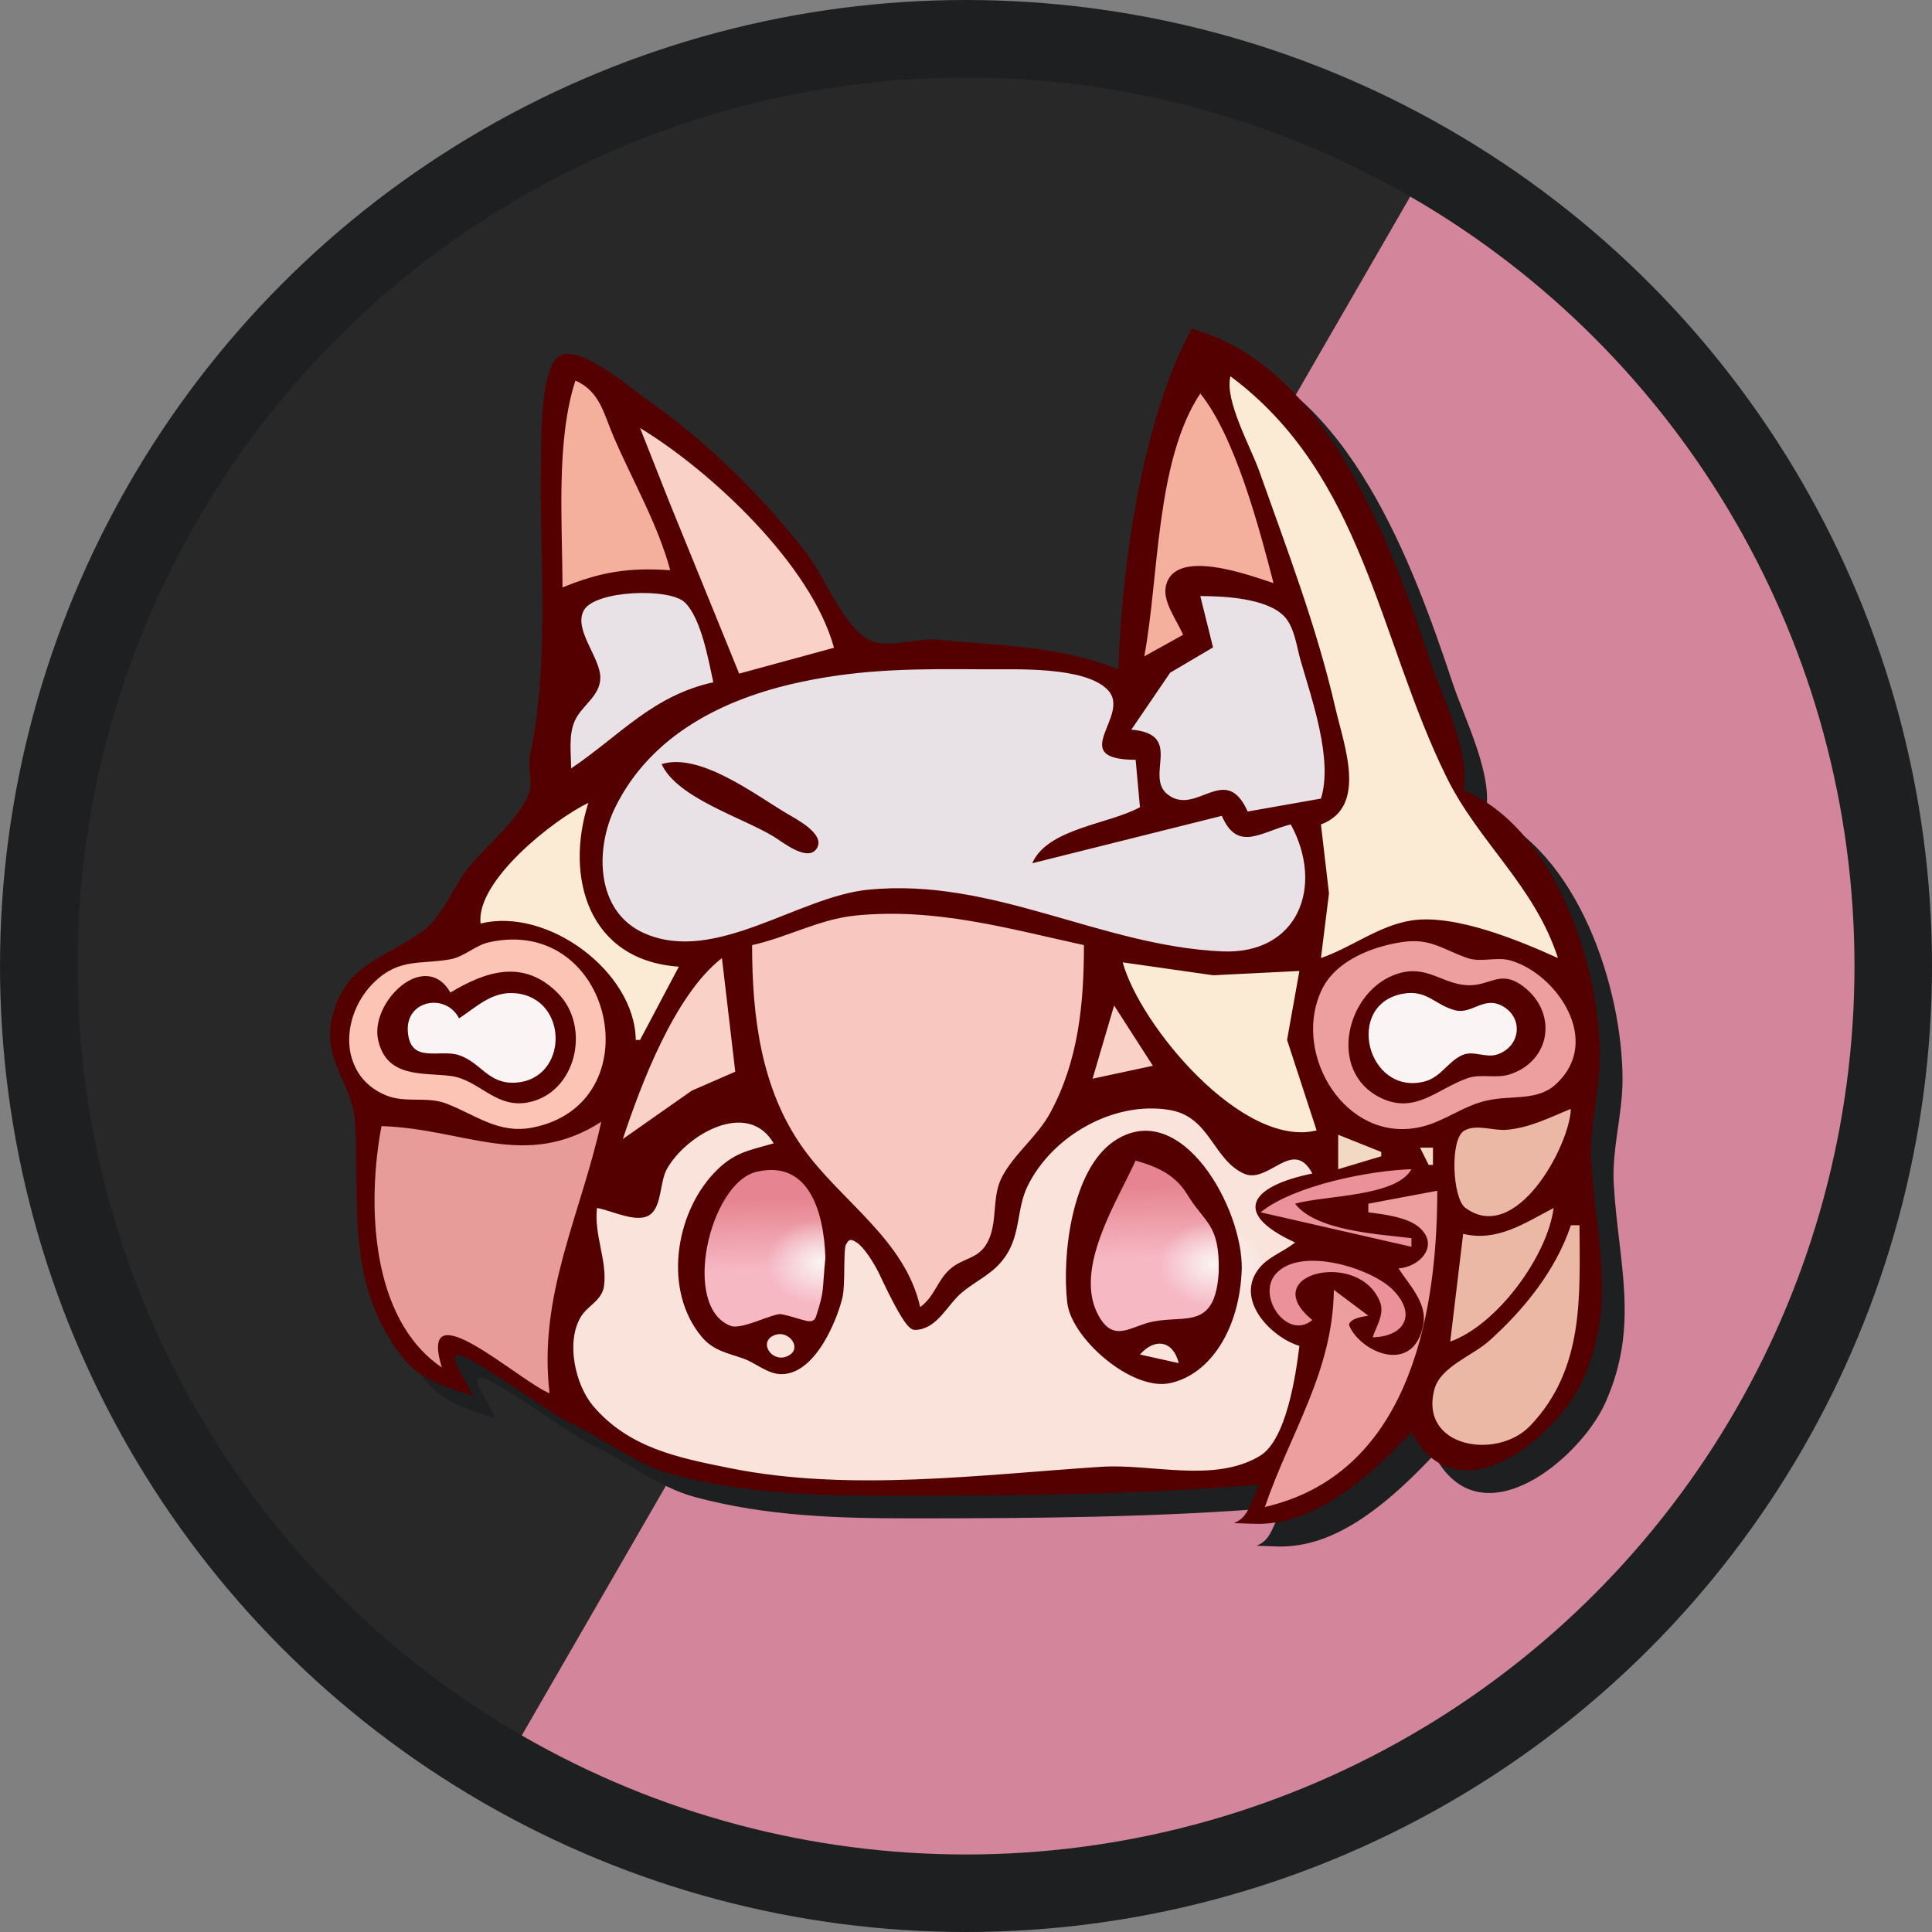
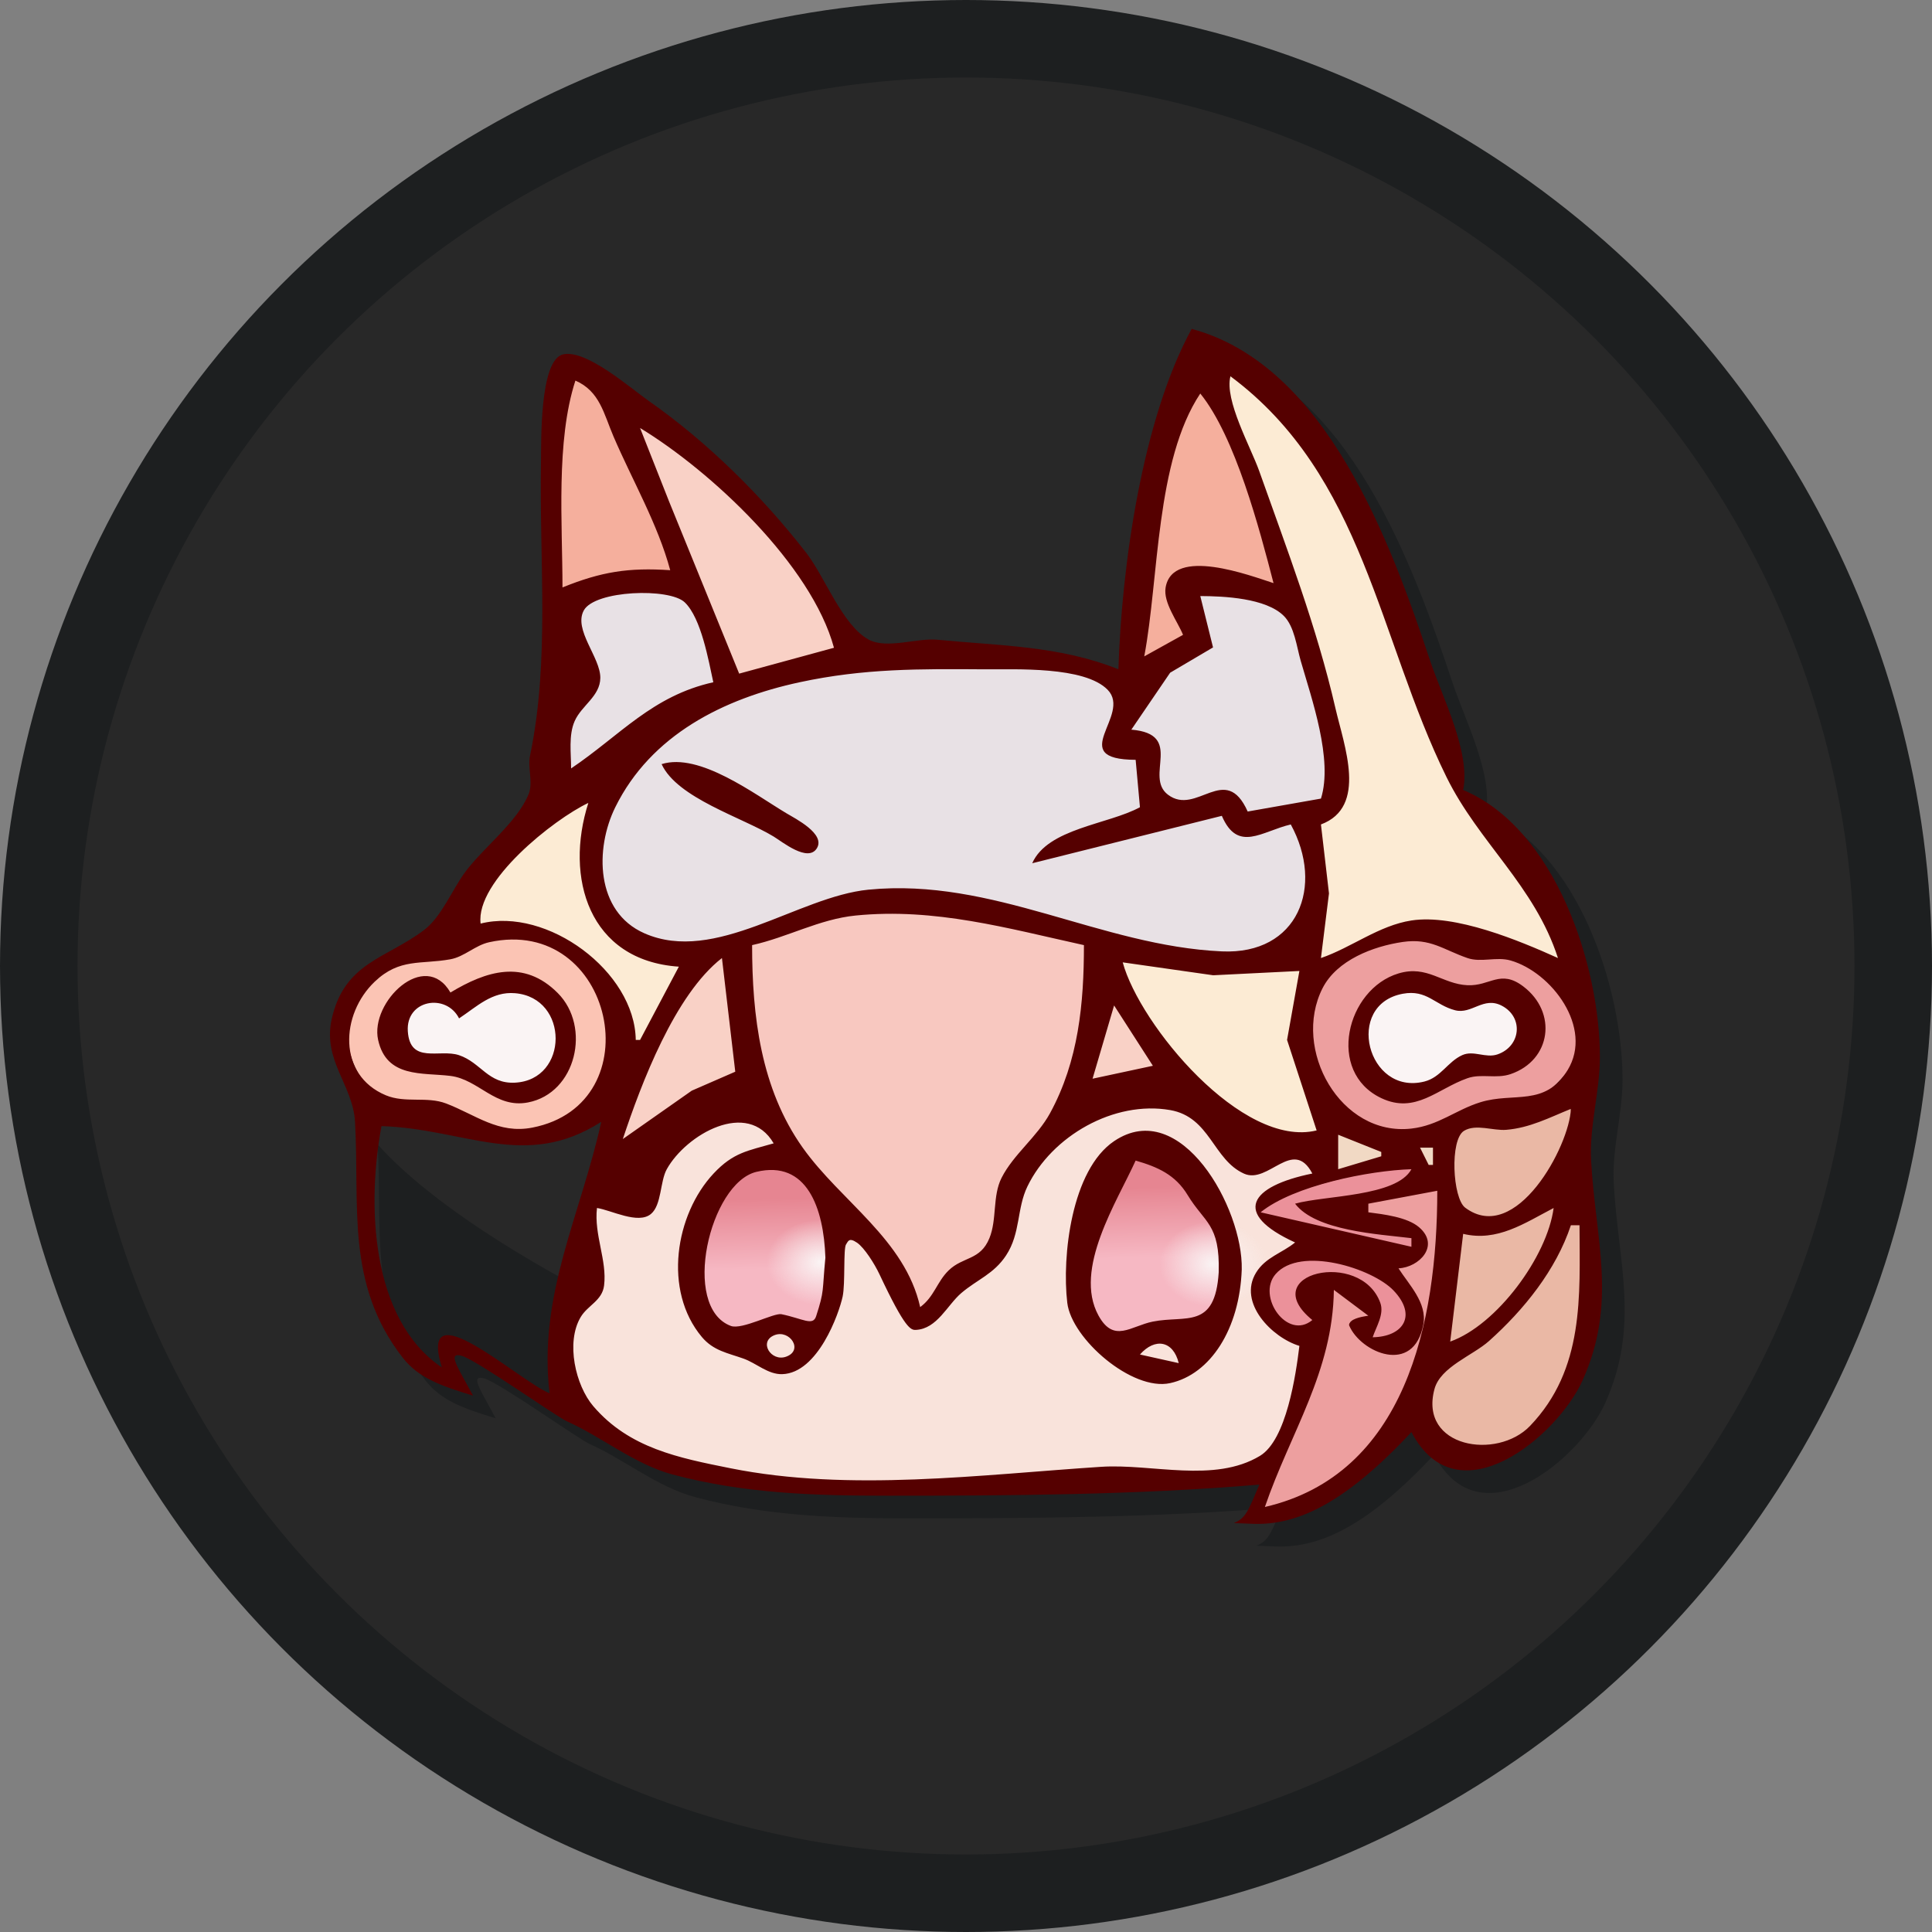
<svg xmlns="http://www.w3.org/2000/svg" xmlns:xlink="http://www.w3.org/1999/xlink" xml:space="preserve" width="512" height="512">
  <rect width="100%" height="100%" fill="#808080" stroke="none" />
  <defs>
    <linearGradient id="b">
      <stop offset="0" style="stop-color:#faf4f4;stop-opacity:1" />
      <stop offset="1" style="stop-color:#faf4f4;stop-opacity:0" />
    </linearGradient>
    <linearGradient id="a">
      <stop offset="0" style="stop-color:#e68591;stop-opacity:1" />
      <stop offset="1" style="stop-color:#f6b8c3;stop-opacity:1" />
    </linearGradient>
    <linearGradient xlink:href="#a" id="c" x1="201.339" x2="201.91" y1="318.386" y2="336.917" gradientTransform="translate(.215 -15.813)" gradientUnits="userSpaceOnUse" />
    <radialGradient xlink:href="#b" id="d" cx="213.824" cy="319.692" r="8.597" fx="213.824" fy="319.692" gradientTransform="matrix(1.654 -.004 .003 1.32 -141.976 -101.676)" gradientUnits="userSpaceOnUse" />
    <radialGradient xlink:href="#b" id="f" cx="213.824" cy="319.692" r="8.597" fx="213.824" fy="319.692" gradientTransform="matrix(1.654 -.004 .003 1.32 -37.903 -101.226)" gradientUnits="userSpaceOnUse" />
  </defs>
  <g style="display:inline">
    <circle cx="256" cy="256" r="245.729" style="display:inline;fill:#282828;fill-opacity:1;stroke:none;stroke-width:20.542;stroke-linecap:butt;stroke-linejoin:bevel;stroke-miterlimit:2.7;stroke-dasharray:none;stroke-opacity:1;paint-order:normal" />
-     <path d="M-152.027-349.702a245.73 245.73 0 0 1 245.73-245.73 245.73 245.73 0 0 1 245.729 245.73H93.702Z" style="display:inline;fill:#d3869b;fill-opacity:1;stroke:none;stroke-width:20.542;stroke-linecap:butt;stroke-linejoin:bevel;stroke-miterlimit:2.7;stroke-dasharray:none;stroke-opacity:1;paint-order:normal" transform="rotate(120)" />
    <circle cx="256" cy="256" r="245.729" style="display:inline;fill:none;fill-opacity:1;stroke:#1d1f20;stroke-width:20.542;stroke-linecap:butt;stroke-linejoin:bevel;stroke-miterlimit:2.7;stroke-dasharray:none;stroke-opacity:1;paint-order:normal" />
  </g>
  <g style="display:inline" transform="translate(4.752 15.063)">
    <path d="M317.052 78.092c259.43 429.397-155.531 284.44-221.718 210.134 1.271 22.27-2.558 42.972 12.625 62.494 4.166 5.356 10.026 7.45 18.648 10.079-3.967-7.428-6.987-11.668-3.003-10.555s24.934 16.048 27.986 17.405c8.99 3.999 17.866 11.354 27.867 14.035 18.9 5.068 37.733 5.631 57.135 5.631 31.674 0 66.008-.195 98.407-2.945-3.026 7.083-3.595 8.892-6.774 10.198l5.104.192c11.948.449 24.65-5.745 41.966-24.308 12.222 23.368 38.729 1.035 45.354-13.705 9.292-20.675 3.413-37.153 2.257-58.243-.495-9.037 2.332-18.341 2.332-27.409 0-24.476-11.874-60.607-36.238-70.806 2.025-9.954-5.568-24.696-8.756-34.26-10.443-31.33-27.494-78.347-63.192-87.937" style="display:inline;fill:#1d1f20;fill-opacity:1;stroke:none;stroke-opacity:1" />
    <path d="M349.41 285.339c.284 2.505-.828 10.024.842 9.884 4.043-.69 23.426-.633 25.468-1.453-.11-1.536.286-3.738-.118-5.22-8.642-.953-17.498-2.112-26.192-3.211" style="fill:#f1d9c4;fill-opacity:1;stroke:none;stroke-width:3.474;stroke-linecap:round;stroke-miterlimit:2.7;-inkscape-stroke:none;paint-order:markers fill stroke" />
    <path d="M313.131 88.954c-13.357 19.45-12.666 48.175-15.356 70.736 2.808.06 8.994-4.318 11.752-6.41-3.667-6.371-8.664-18.372 3.617-17.585 6.676-.04 13.494 2.604 19.876 4.093.813-7.745-12.126-47.66-19.89-50.834zm-165.39-3.785c-5.608.842-5.357 53.078-4.186 56.109 1.218.927 18.715-3.58 29.89-4.441 1.352-.741-17.455-52.905-25.704-51.668" style="fill:#f5af9d;fill-opacity:1;stroke:none;stroke-width:6.948;stroke-linecap:round;stroke-miterlimit:2.7;-inkscape-stroke:none;paint-order:markers fill stroke" />
    <path d="M151.33 197.104c-10.77 5.32-29.844 16.162-29.534 33.133 17.04-1.958 37.322 14.506 41.815 31.49 3.144 1.263 8.992-10.002 12.623-21.091-11.697-3.008-29.15-8.273-24.904-43.532M320.696 83.917c-.945 17.346 22.582 55.62 29.33 106.286-1.744 15.757-8.73 9.326-6.065 21.703 2.901 8.7-.093 19.832 1.05 27.758 28.803-14.005 34.906-10.251 63.488.244-.538-10.393-15.974-29.614-25.368-42.853-15.945-29.037-27.358-97.771-62.435-113.138M291.74 238.733c7.844 29.43 39.033 51.29 53.252 46.91-1.526-12.966-6.3-29.29-3.856-44.133z" style="fill:#fcebd4;fill-opacity:1;stroke:none;stroke-width:6.948;stroke-linecap:round;stroke-miterlimit:2.7;-inkscape-stroke:none;paint-order:markers fill stroke" />
    <path d="M164.06 97.605c-1.706.872 24.178 61.39 26.672 66.603 1.728 1.063 24.443-6.477 26.066-7.13-2.645-22.568-41.76-58.983-52.739-59.473" style="fill:#f9d1c6;fill-opacity:1;stroke:none;stroke-width:9.825;stroke-linecap:round;stroke-miterlimit:2.7;-inkscape-stroke:none;paint-order:markers fill stroke" />
    <path d="M207.983 164.166c24.314-5.144 48.189-2.392 72.824-1.78 1.635.44 13.37 3.753 34.737-6.7-2.432-8.23-5.634-12.71-3.091-14.056l21.45 3.357c9.173 4.88 15.978 35.1 14.24 45.18-.06 8.97-4.66 12.319-5.574 21.247.566 5.884.769 34.04-35.796 24.452-30.797-2.622-59.172-20.908-90.071-10.775-18.4 3.061-40.888 20.462-57.364 2.653-6.334-7.534-6.131-13.761-6.143-31.627-3.038-1.862-7.814-3.91-7.871-6.634-.133-17.668 2.166-17.491 5.453-20.56 5.485-6.674-6.638-19.348-1.256-24.39 6.764-5.178 16.95-3.4 24.86-2.73 8.113 1.613 9.404 17.618 13.043 23.687z" style="fill:#e8e1e5;fill-opacity:1;stroke:none;stroke-width:6.948;stroke-linecap:round;stroke-miterlimit:2.7;-inkscape-stroke:none;paint-order:markers fill stroke" />
    <path d="M193.39 234.622c.22 17.457 3.22 38.26 13.051 53.13 7.345 11.12 18.337 19.196 25.91 30.102 2.774 3.92 4.993 9.737 6.338 14.393 4.363-2.615 6.977-8.604 8.76-10.864 4.11-2.106 10.143-3.983 11.338-9.083 1.575-5.062 1.247-10.25 3.248-15.179 17.567-20.13 24.094-34.308 21.072-62.768-11.447-3.686-43.668-19.513-89.717.269" style="display:inline;fill:#f8c8c0;fill-opacity:1;stroke:none;stroke-width:6.948;stroke-linecap:round;stroke-miterlimit:2.7;-inkscape-stroke:none;paint-order:markers fill stroke" />
    <path d="M159.546 288.033c7.576-5.448 27.56-17.013 31.1-19.084-.002-.047-3.688-29.356-3.986-30.5-13.754 9.114-25.508 41.86-27.114 49.584m124.556-16.723c7.9-1.167 12.74-2.58 17.26-3.63-2.117-4.827-7.38-12.514-10.922-17.03z" style="fill:#f9d1c6;fill-opacity:1;stroke:none;stroke-width:6.948;stroke-linecap:round;stroke-miterlimit:2.7;-inkscape-stroke:none;paint-order:markers fill stroke" />
    <ellipse cx="123.317" cy="258.581" rx="36" ry="27.625" style="display:inline;fill:#fbc4b4;fill-opacity:1;fill-rule:evenodd;stroke-width:.983" />
    <ellipse cx="332.84" cy="306.716" rx="38.65" ry="26.289" style="display:inline;fill:#ed9f9f;fill-opacity:1;fill-rule:evenodd;stroke-width:1.037" transform="matrix(.991 -.134 .153 .988 0 0)" />
    <path d="M129.548 247.857c-11.688 3.072-11.133 8.34-15.127 3.54-4.118-2.927-10.723-.49-11.563 4.598-.671 3.402.726 8.052 4.72 8.46 2.906.576 5.69.136 8.566.296 4.556 1.844 7.362 6.528 12.471 7.332 4.477.961 9.42-.662 12.018-4.539 3.03-3.895 2.887-9.55.833-13.846-2.427-4.717-7.076-5.87-11.918-5.841m239.268-.136c-5.344-.192-10.507 3.772-11.255 9.15-1.289 6.832 3.538 15.123 10.906 15.45 3.786.442 7.553-1.051 10.074-3.893 1.872-1.654 3.731-3.739 6.386-3.979 3.472 1.295 7.968 1.413 10.694-1.67 3.038-2.875 2.803-8.21-.59-10.717-9.49-5.182-10.192 3.666-16.913-1.074-2.827-1.768-5.836-3.518-9.302-3.267" style="fill:#faf4f4;fill-opacity:1;stroke:none;stroke-width:6.948;stroke-linecap:round;stroke-miterlimit:2.7;-inkscape-stroke:none;paint-order:markers fill stroke" />
    <path d="M411.438 278.228c-14.332 7.638-17.098 5.015-26.895 5.142-2.653.493-3.84 3.219-4.134 5.63-.78 19.065-2.406 46.41-5.996 65.476-.531 3.733.197 7.99 3.32 10.448 3.996 3.714 9.864 3.874 14.952 3.039 9.842-2.187 18.035-15.8 20.814-30.955 2.785-19.357-1.866-58.663-2.061-58.78" style="fill:#eab8a5;fill-opacity:1;stroke:none;stroke-width:4.913;stroke-linecap:round;stroke-miterlimit:2.7;-inkscape-stroke:none;paint-order:markers fill stroke" />
    <path d="M375.819 299.837c-5.978 1.217-12.06 2.266-18.07 3.457-.96.528-.492 1.878-.494 2.806.23 1.203 1.75.745 2.601 1.057 3.969.686 8.228 1.262 11.535 3.749 1.252 1.423 2.002 3.504 1.18 5.32-1.77 3.522-5.203 3.321-7.027 4.51-1.1 1.761 6.295 6.865 6.297 13.527-.191 11.288-13.017 12.518-18.674.992 1.701-.45 7.198-.64 4.03-2.994-2.22-1.085-10.131-9.56-9.22-3.707-.326 20.221-12.511 37.789-18.353 55.874.094 1.112 2.81 1.124 3.476.793 28.614-10.102 37.887-34.09 41.336-53.483 1.773-10.075 2.397-20.33 2.364-30.55.02-.609-.21-1.425-.981-1.351" style="fill:#ed9f9f;fill-opacity:1;stroke:none;stroke-width:3.474;stroke-linecap:round;stroke-miterlimit:2.7;-inkscape-stroke:none;paint-order:markers fill stroke" />
-     <path d="M154 281.838c-11.019 5.876-17.563 7.503-31.04 4.856-8.81-1.578-17.62-3.86-26.637-3.81-1.3.549-.775 2.481-1.214 3.643-2.11 13.974-1.793 28.588 2.748 42.07 2.649 7.417 7.053 14.596 13.773 18.944 1.254.476 1.311-1.195.968-1.968-3.05-15.339 22.75 6.341 27.793 9.194 1.518.519 1.143-1.522 1.027-2.375-.127-9.352-1.578-12.85 4.648-38.392 4.419-15.091 6.58-17.995 9.01-31.263.06-.583-.47-1.147-1.076-.899" style="fill:#e89c9a;fill-opacity:1;stroke:none;stroke-width:4.913;stroke-linecap:round;stroke-miterlimit:2.7;-inkscape-stroke:none;paint-order:markers fill stroke" />
    <path d="M220.535 321.012a22.463 27.191 0 0 1-22.463 27.19 22.463 27.191 0 0 1-22.463-27.19 22.463 27.191 0 0 1 22.463-27.191 22.463 27.191 0 0 1 22.463 27.19m99.751-8.068a27.191 22.463 74.029 0 1-14.114 32.323 27.191 22.463 74.029 0 1-29.078-19.961 27.191 22.463 74.029 0 1 14.114-32.322 27.191 22.463 74.029 0 1 29.078 19.96" style="fill:url(#c);fill-rule:evenodd" />
    <path d="M227.108 319.63a14.472 11.35 0 0 1-14.44 11.348 14.472 11.35 0 0 1-14.504-11.299 14.472 11.35 0 0 1 14.376-11.399 14.472 11.35 0 0 1 14.568 11.249" style="fill:url(#d);fill-opacity:1;fill-rule:evenodd" />
    <path d="M321.233 330.998c-17.252 12.643-34.641 11.588-35.83 10.81-7.425-6.221-6.97-22.152-6.723-23.441 3.785-37.65 22.047-36.142 30.786-28.404 12.412 10.86 12.986 25.803 11.767 41.035m18.391-16.892c-22.633-10.128-3.83-14.575 4.014-17.593-2.931-9.068-13.34-3.178-18.032-1.17-8.663-12.57-20.36-23.898-39.779-14.227-11.787 5.87-19.721 13.42-21.837 27.187-.79 12.951-11.51 13.987-22.401 26.911-9.68 5.642-5.696-13.043-20.74-22.736-5.277 4.07-3.128 8.883-3.75 15.694-8.742 16.034-36.956 12.077-40.131-.1-1.45-7.498-1.58-15.004 1.752-22.092 8.858-15.194 20.922-16.94 21.686-17.669 1.1-1.112-.899-2.449-1.694-3.366-7.916-8.517-26.846 2.536-28.722 14.147-2.395 12.98-8.904 6.152-16.98 5.372-1.824.908 1.487 12.76 2.044 19.71-9.658 10.83-13.649 21.793 1.732 41.718 18.47 18.328 122.242 12.86 170.622 8.113 9.976-5.888 13.23-31.82 13.692-32.705-20.588-9.125-12.274-20.415-1.476-27.194" style="fill:#f9e3db;fill-opacity:1;stroke:none;stroke-width:3.474;stroke-linecap:round;stroke-miterlimit:2.7;-inkscape-stroke:none;paint-order:markers fill stroke" />
    <path d="M331.182 320.079a14.472 11.35 0 0 1-14.44 11.35 14.472 11.35 0 0 1-14.504-11.3 14.472 11.35 0 0 1 14.375-11.4 14.472 11.35 0 0 1 14.568 11.25" style="fill:url(#f);fill-opacity:1;fill-rule:evenodd" />
    <path d="M331.227 326.56c-1.158 6.753 7.316 13.564 12.307 8.205-17.785-16.582 27.443-16.702 14.864 4.924 11.242-.171 9.541-7.535 9.541-7.535-2.111-12.642-34.603-19.66-36.712-5.594m-1.79-19.751c5.375 4.867 35.784 8.642 39.06 9.39 2.76.795 2.017-3.735 1.165-4.063-9.796-1.98-21.695-.237-29.35-7.625 4.072-.793 31.307-3.859 29.534-10.129-3.418-1.918-44.977 8.291-40.41 12.427" style="fill:#eb919a;fill-opacity:1;stroke:none;stroke-width:1.25;stroke-linecap:round;stroke-miterlimit:2.7;-inkscape-stroke:none;paint-order:markers fill stroke" />
    <path d="M311.052 72.092c-13.154 24.115-18.564 62.963-19.415 90.22-15.602-6.277-31.461-6.223-47.965-7.84-5.413-.531-13.39 2.56-18.199-.027-6.956-3.742-11.683-16.735-16.533-22.968-11.685-15.017-26.175-29.38-41.784-40.304-4.803-3.36-16.535-13.704-22.661-12.33-6.32 1.418-5.792 23.4-5.885 28.652-.462 26.041 2.366 52.512-2.892 77.658-.698 3.336.89 7.173-.391 10.278-3.078 7.457-11.917 14.059-16.76 20.557-3.504 4.7-6.27 11.888-10.971 15.444-9.963 7.534-20.98 8.513-24.406 23.385-2.56 11.111 5.583 17.586 6.144 27.408 1.271 22.271-2.558 42.973 12.625 62.495 4.166 5.356 10.026 7.45 18.648 10.079-3.967-7.428-6.987-11.668-3.003-10.555s24.934 16.048 27.986 17.405c8.99 3.999 17.866 11.354 27.867 14.035 18.9 5.068 37.733 5.631 57.135 5.631 31.674 0 66.008-.195 98.407-2.945-3.026 7.083-3.595 8.892-6.774 10.198l5.104.192c11.948.449 24.65-5.745 41.966-24.308 12.222 23.368 38.729 1.035 45.354-13.705 9.292-20.675 3.413-37.153 2.257-58.243-.495-9.037 2.332-18.341 2.332-27.409 0-24.476-11.874-60.607-36.238-70.806 2.025-9.954-5.568-24.696-8.756-34.26-10.443-31.33-27.494-78.347-63.192-87.937m10.278 12.562c35.374 26.327 39.157 69.446 57.255 106.209 8.562 17.394 23.341 28.772 29.54 47.965-10.215-4.608-27.272-11.735-38.83-9.955-8.64 1.33-15.897 7.19-23.982 9.955l2.13-17.13-2.13-18.273c12.434-4.636 6.123-20.872 3.833-30.835-4.952-21.534-12.822-42.039-20.187-62.811-2.25-6.347-9.267-18.815-7.63-25.125m-148.463 51.392c-11.022-.74-18.274.398-28.551 4.568 0-16.856-1.797-38.777 3.426-54.818 6.484 2.834 7.515 8.81 10.11 14.847 4.972 11.57 11.744 23.229 15.015 35.403m140.47-46.824c9.28 11.46 15.69 35.88 19.414 50.25-6.001-1.922-26.727-9.85-28.603 1.168-.677 3.973 3.172 8.965 4.62 12.536l-10.278 5.71c3.916-20.69 2.982-51.795 14.847-69.664m-148.464 9.136c18.823 11.43 45.43 36.278 51.391 58.244l-25.125 6.852-18.6-45.681zm19.414 67.38c-16.202 3.617-24.653 14.052-37.687 22.841 0-4.002-.71-8.812.947-12.557 1.829-4.137 6.744-6.565 6.794-11.431.055-5.439-7.186-12.761-4.373-17.897 2.922-5.335 22.703-6.044 26.769-2.11 4.364 4.222 6.272 15.357 7.55 21.154m161.027 30.835L325.898 200c-5.918-13.221-13.519 1.31-21.133-4.462-6.378-4.836 4.447-16.052-9.702-17.236l10.284-15.09 11.367-6.704-3.378-13.61c6.282.022 17.4.525 22.142 5.267 2.822 2.821 3.4 8.173 4.463 11.864 2.936 10.2 8.615 26.198 5.372 36.545m-49.108-10.278 1.142 12.562c-8.387 4.58-24.459 5.578-28.55 14.847l50.249-12.563c4.232 9.867 10.618 4.066 18.272 2.284 8.944 16.397 1.966 34.559-18.272 33.637-32.219-1.466-60.554-19.596-93.647-16.353-18.678 1.83-40.596 19.843-59.385 11.558-12.988-5.727-13.128-22.427-7.71-33.41 9.462-19.173 28.662-28.765 48.823-33.113 17.112-3.69 31.882-3.551 49.107-3.432 8.086.056 26.429-.857 32.553 5.425 6.55 6.719-11.403 18.481 7.418 18.558m-125.623 1.142c4.125 8.994 21.347 14.115 29.693 19.192 2.262 1.377 9.086 6.948 11.452 3.104 2.34-3.804-5.677-7.845-8.026-9.247-8.48-5.06-23.054-16.197-33.12-13.05m-19.414 10.28c-6.326 19.756.082 41.775 23.983 43.396l-10.278 19.415h-1.142c-.235-18.16-23.487-35.272-41.114-30.835-1.382-11.193 19.345-27.617 28.551-31.977m131.334 37.687c0 15.437-1.417 30.67-8.983 44.54-3.439 6.302-9.686 10.898-12.843 17.13-2.45 4.837-1.179 10.984-3.22 15.988-2.422 5.942-6.98 4.83-10.801 8.54-3.13 3.038-3.804 6.979-7.55 9.733-3.998-17.91-21.014-28.01-31.131-42.255-11.13-15.669-13.409-35-13.409-53.676 9.323-2.055 17.817-6.882 27.41-7.84 21.035-2.103 40.291 3.392 60.527 7.84m-157.6-.772c32.991-7.217 43.642 42.856 11.42 49.134-8.998 1.753-15.03-3.409-22.84-6.392-5.13-1.96-10.819-.018-15.99-2.178-12.848-5.37-12.004-21.47-2.934-30.11 6.622-6.31 12.227-4.5 20.065-5.933 3.721-.68 6.533-3.701 10.278-4.52m242.111-.07c7.325-1.062 10.706 2.054 17.13 4.267 3.638 1.254 7.635-.437 11.42.645 10.83 3.096 22 17.776 15.128 29.043-6 9.836-14.263 5.775-23.121 8.523-6.563 2.035-11.078 6.155-18.273 6.979-18.83 2.158-31.749-21.047-23.56-37.19 3.79-7.47 13.444-11.13 21.276-12.266m-180.44 4.266 3.531 30.121-11.526 5.023-18.273 12.822c4.892-14.746 13.786-38.281 26.267-47.966m153.032 3.426-3.267 18.273 7.836 23.983c-19.745 4.862-46.906-28.008-51.392-44.54l23.983 3.421zm-224.98 5.71c-6.736-11.62-21.384 2.513-19.166 12.563 2.238 10.14 11.728 8.614 19.166 9.538 7.519.934 11.923 8.692 20.557 7.027 12.79-2.467 16.78-20.025 7.899-28.969-9.03-9.093-19.008-5.856-28.456-.158m251.247-5.06c-13.829 4.156-19.203 26.111-4.568 33.045 9.07 4.296 14.874-2.486 22.84-5.277 3.678-1.288 7.591.22 11.42-1.084 10.76-3.664 12.5-16.337 3.353-23.258-6.082-4.602-8.754-.027-14.772-.301-6.697-.305-10.63-5.422-18.273-3.125m-248.963 11.912c4.723-3.111 8.729-7.194 14.847-6.673 14.39 1.227 14.254 22.96 0 23.708-7.164.376-9.008-5.317-14.868-7.286-5.118-1.719-12.97 2.481-13.562-6.328-.56-8.374 10.157-10.19 13.583-3.421m250.105-6.53c6.397-1.18 8.514 3.004 13.858 4.378 4.425 1.137 7.514-3.755 12.382-1.2 5.82 3.054 5.05 10.743-1.136 12.89-3.139 1.09-6.338-1.154-9.343.196-3.867 1.736-5.682 5.909-10.05 7.005-15.168 3.807-21.263-20.4-5.71-23.269m-76.517 3.104 10.278 15.988-15.988 3.426zm52.533 44.539c-16.59 3.388-21.407 10.572-4.568 18.272-3.476 2.833-7.858 3.914-10.352 8.016-4.857 7.989 4.24 17.192 11.494 19.393-.928 7.602-3.42 24.911-10.458 29.148-12.111 7.293-28.66 2.023-42.075 2.898-31.825 2.075-66.744 6.7-98.215.386-13.745-2.758-26.82-5.299-36.37-16.443-4.709-5.495-7.35-16.892-3.352-23.618 1.868-3.144 5.7-4.34 6.202-8.365.833-6.683-2.703-13.441-1.883-20.55 3.77.565 10.913 4.419 14.302 1.585 2.858-2.389 2.384-8.597 4.198-11.864 5.099-9.181 21.457-18.623 28.324-6.852-6.827 1.982-10.66 2.373-15.92 7.994-10.156 10.853-13.44 30.998-3.109 43.323 3.054 3.644 6.82 4.23 11.034 5.726 3.41 1.21 6.512 4.243 10.279 4.124 9.443-.299 15.027-16.04 15.995-20.56.735-3.431.14-12.807.918-13.846.515-.689.68-1.954 2.905-.429 1.923 1.319 4.624 5.567 5.947 8.385 6.816 14.51 8.304 14.783 9.643 14.718 5.633-.273 8.312-6.592 12.039-9.766 4.236-3.608 8.607-5.028 11.864-9.976 3.871-5.88 2.799-12.38 5.652-18.273 6.477-13.378 22.958-22.825 37.82-20.24 10.628 1.85 11.342 13.145 19.588 16.85 6.45 2.9 12.972-9.72 18.098-.036M211.53 333.75c-.875 2.693-3.485.634-9.195-.534-1.997-.408-10.472 4.208-13.407 3.107-13.289-4.985-5.618-37.868 6.778-40.833 13.355-3.194 17.848 9.56 18.282 22.748-.884 9.106-.209 8.591-2.458 15.512m200.02-54.95c-.338 9.772-14.55 36.248-28.006 26.188-3.354-2.508-4.135-18.083-.296-20.382 3.149-1.886 7.702.031 11.172-.254 6.259-.514 11.442-3.244 17.13-5.552m-256.957 3.427c-5.45 24.72-16.793 45.929-13.704 71.948-8.252-3.354-35.088-28.17-28.55-6.853-19.053-12.891-19.828-43.6-15.99-63.953 22.131.69 38.119 11.788 58.244-1.142m146.18 52.945c-5.855 1.17-10.346 5.828-14.423-1.628-6.717-12.283 4.976-30.224 9.855-41.04 5.792 1.667 10.512 3.723 13.784 9.137 4.495 7.437 8.589 7.598 8.234 20.502-.972 15.222-8.698 11.28-17.45 13.03m-10.257-47.833c-11.31 7.616-13.882 30.507-12.425 42.853 1.125 9.525 17.176 23.49 27.25 21.286 10.694-2.339 18.425-14.335 18.987-30.135.369-16.271-16.181-45.874-33.812-34.004m59.365-1.686 11.42 4.568v1.142l-11.42 3.426zm25.124 3.426v4.568h-1.142l-2.284-4.568zm-5.71 5.71c-3.97 7.326-23.05 6.929-30.835 9.136 5.494 7.217 22.068 8.066 30.835 9.136v2.284l-39.97-9.136c8.772-7.105 28.78-11.07 39.97-11.42m6.852 5.71c0 35.18-8.528 75.222-45.688 83.803 6.743-19.72 18.014-35.797 18.28-57.536l9.136 6.852s-3.315.37-4.494 1.407c-.338.296-.74.81-.565 1.222 3.023 7.11 17.123 13.295 19.636-.345 1.046-5.682-3.795-10.49-6.583-14.846 5.493-.247 11.086-6.038 5.462-10.881-3.152-2.715-9.454-3.442-13.456-3.966v-2.284zm30.835 4.568c-1.698 12.904-15.078 31.028-27.408 35.403L383 311.92c9.033 2.169 16.24-2.82 23.982-6.853m6.852 4.568c.064 18.777 1.334 38.119-13.106 53.179-8.767 9.142-29.505 5.756-25.331-9.76 1.584-5.89 10.157-8.89 14.455-12.737 9.267-8.295 17.744-18.787 21.698-30.682zm-54.817 29.693c.933-2.785 3.113-6.12 2.03-9.115-5.186-14.353-33.201-7.837-18.018 4.547-6.615 5.51-14.833-6.28-9.734-12.171 6.515-7.527 25.611-1.57 31.252 4.335 6.352 6.65 2.562 12.272-5.53 12.404m-158.5-.57c4.008-1.556 7.773 4.009 3.073 5.71-4.012 1.45-7.428-4.02-3.072-5.71m107.108 7.422-10.279-2.284c3.964-4.501 8.81-3.712 10.279 2.284" style="display:inline;fill:#500;stroke:none;stroke-opacity:1" />
  </g>
</svg>